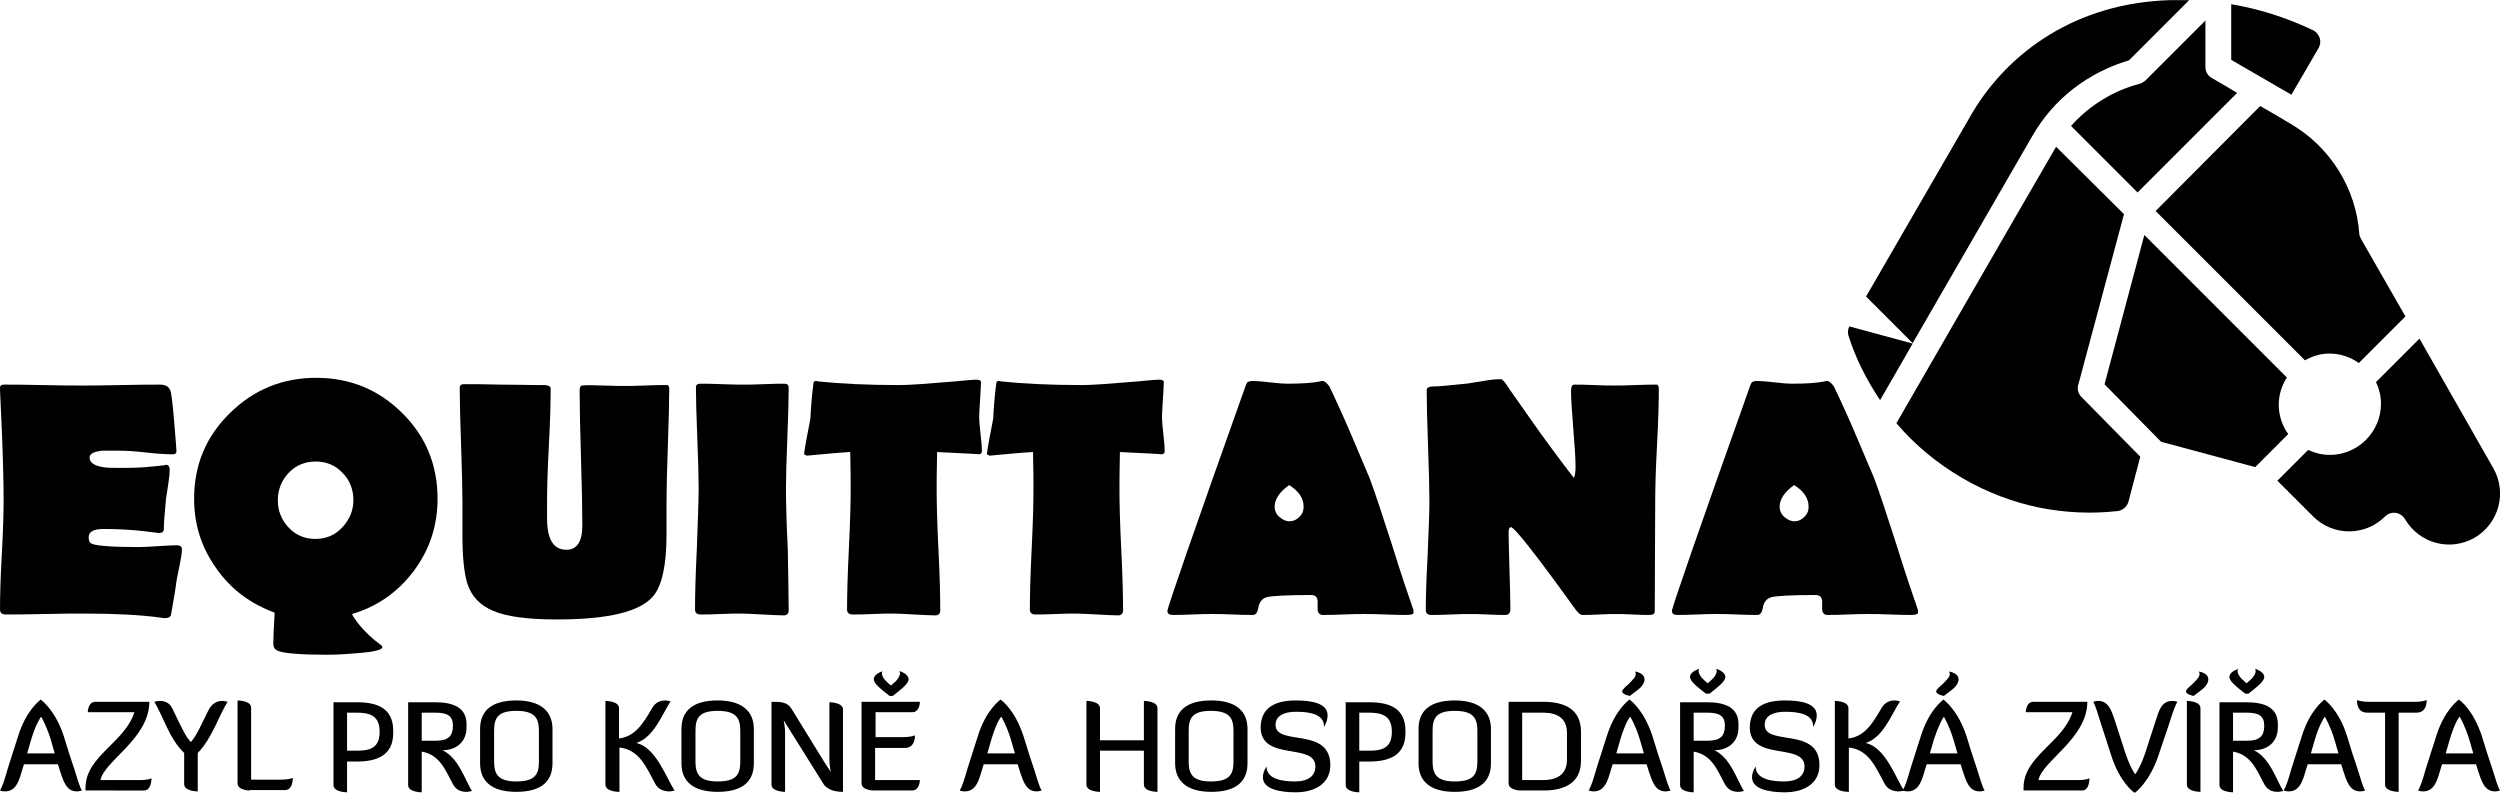
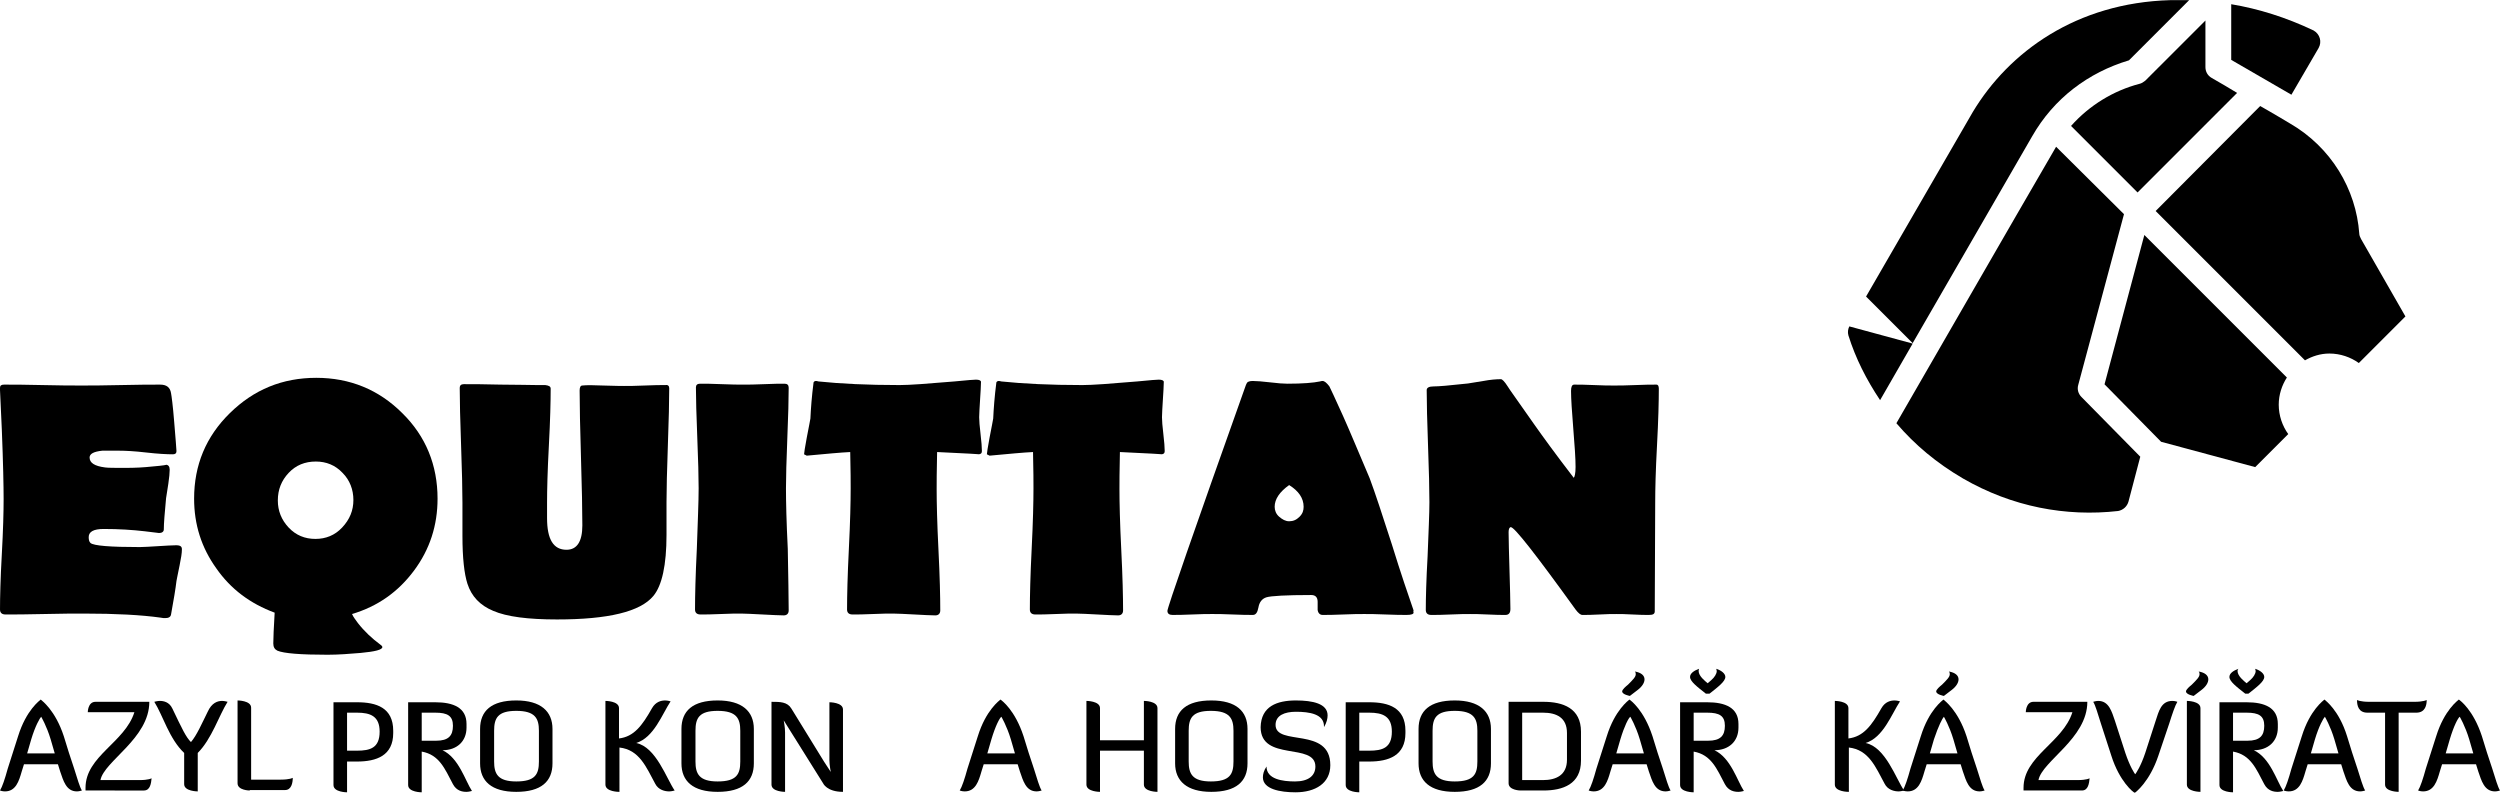
<svg xmlns="http://www.w3.org/2000/svg" version="1.1" x="0px" y="0px" viewBox="0 0 552.5 175.3" style="enable-background:new 0 0 552.5 175.3;">
  <style type="text/css">.fill{fill:#000;}</style>
  <g transform="translate(0,-280.067)">
    <path class="fill" d="M479.6,280.1c-20.7,0.6-35.6,11.4-43.6,24.7l-23.6,40.8l10.3,10.3l26.4-45.7c4.8-8.4,12.4-14.1,21.4-16.8 l13.3-13.3C482.4,280.1,481,280.1,479.6,280.1L479.6,280.1z M408.7,352.2c-0.3,0.6-0.4,1.3-0.2,2c1.6,5.1,4,9.8,7,14.3l7.2-12.5 L408.7,352.2z" />
    <path class="fill" d="M493.1,293.3c4.8,2.8,8.8,5.1,13.3,7.7l6-10.3c0.8-1.4,0.3-3.1-1.1-3.9c-6.1-2.9-12.2-4.8-18.2-5.8 L493.1,293.3z" />
    <path class="fill" d="M487.4,294.9c0,1,0.5,1.9,1.4,2.4c2.1,1.2,3.8,2.2,5.6,3.3l-22,22l-14.7-14.7c4.1-4.6,9.4-7.8,15.1-9.3 c0.5-0.1,0.9-0.4,1.3-0.7l13.3-13.3L487.4,294.9z" />
    <path class="fill" d="M499.5,303.5c2,1.1,4.3,2.5,6.5,3.8c9.2,5.3,14.7,14.6,15.4,24.4c0,0.4,0.2,0.8,0.4,1.2l9.8,17.1l-10.3,10.3 c-1.8-1.3-4.1-2.1-6.5-2.1c-2,0-3.8,0.6-5.4,1.5l-33-33L499.5,303.5L499.5,303.5z" />
    <path class="fill" d="M454.4,312.5c-11.8,20.3-23.5,40.7-35.3,61.1c4.1,4.8,8.9,8.8,14.7,12.2c10.9,6.3,22.8,8.5,34.3,7.2 c1.1-0.2,2-1,2.3-2.1l2.6-9.9L460,367.8c-0.7-0.7-1-1.7-0.7-2.7l10.1-37.7L454.4,312.5L454.4,312.5z" />
    <path class="fill" d="M505.4,363.5c-1.1,1.7-1.8,3.8-1.8,6c0,2.4,0.8,4.7,2.1,6.5l-7.3,7.3l-20.8-5.6L465.1,365l8.8-33L505.4,363.5z" />
-     <path class="fill" d="M551,383.5c3.1,5.4,1.3,12.2-4.1,15.4c-5.4,3.1-12.2,1.3-15.4-4.1c-0.9-1.6-3.1-1.9-4.4-0.6 c-4.4,4.4-11.5,4.4-15.9,0l-7.9-7.9l6.8-6.8c1.5,0.7,3.1,1.1,4.8,1.1c6.2,0,11.3-5.1,11.3-11.3c0-1.7-0.4-3.3-1.1-4.8l9.6-9.6 L551,383.5z" />
  </g>
  <g>
    <path d="M40.2,121.4c0,0.9-0.2,2-0.5,3.5c-0.4,2.1-0.7,3.3-0.7,3.5c-0.2,1.7-0.6,4.1-1.2,7.4c-0.1,0.6-0.6,0.8-1.3,0.8 c-0.2,0-0.6,0-1-0.1c-4.3-0.6-9.9-0.9-17-0.9c-1.9,0-4.8,0-8.7,0.1c-3.9,0.1-6.7,0.1-8.6,0.1c-0.8,0-1.2-0.4-1.2-1.1 c0-2.7,0.1-6.8,0.4-12.2c0.3-5.4,0.4-9.5,0.4-12.2c0-2.8-0.1-7.9-0.4-15.4c-0.1-1.9-0.2-4.8-0.4-8.7l0-0.5C0,85.2,0.3,85,0.9,85 c1.9,0,4.7,0,8.5,0.1c3.8,0.1,6.6,0.1,8.6,0.1c1.9,0,4.8,0,8.7-0.1c3.9-0.1,6.8-0.1,8.7-0.1c1.4,0,2.2,0.6,2.4,1.9 c0.1,0.5,0.4,2.6,0.7,6.4s0.5,5.9,0.5,6.4c0,0.5-0.3,0.7-0.8,0.7c-1.3,0-3.3-0.1-5.9-0.4c-2.6-0.3-4.6-0.4-6-0.4 c-2.2,0-3.4,0-3.7,0c-1.9,0.2-2.8,0.7-2.8,1.5c0,1.2,1.1,1.9,3.4,2.2c0.6,0.1,2.2,0.1,4.6,0.1c2,0,4-0.1,5.8-0.3 c2.5-0.2,3.5-0.4,3-0.4c0.6,0,0.9,0.4,0.9,1.1c0,0.7-0.1,1.7-0.3,3.1c-0.3,1.7-0.4,2.8-0.5,3.2c-0.3,3.2-0.5,5.6-0.5,6.9 c0,0.5-0.4,0.8-1.1,0.8c0.2,0-0.8-0.1-3.2-0.4c-2.6-0.3-5.6-0.5-9-0.5c-2.2,0-3.3,0.6-3.3,1.8c0,0.6,0.1,1,0.4,1.3 c0.7,0.6,4.3,0.9,10.9,0.9c0.9,0,2.2-0.1,4-0.2s3.1-0.2,4-0.2C39.9,120.5,40.2,120.8,40.2,121.4z" />
    <path d="M96.7,110.2c0,5.9-1.7,11.2-5.2,15.9c-3.5,4.7-8,7.9-13.7,9.6c0.3,0.7,0.8,1.3,1.3,2c1.4,1.8,3.1,3.4,5,4.8 c0.3,0.2,0.4,0.4,0.4,0.5c0,0.6-1.6,1-4.8,1.3c-2.4,0.2-4.9,0.4-7.3,0.4c-6,0-9.7-0.3-11.1-0.9c-0.6-0.3-0.9-0.8-0.9-1.6 c0-1.2,0.1-3.4,0.3-6.8c-5.4-2-9.7-5.2-12.9-9.8c-3.3-4.6-4.9-9.7-4.9-15.4c0-7.4,2.6-13.7,7.9-18.9c5.3-5.2,11.6-7.8,19.1-7.8 c7.4,0,13.8,2.6,19,7.8C94.1,96.4,96.7,102.8,96.7,110.2z M78.1,110.5c0-2.3-0.8-4.4-2.4-6c-1.6-1.7-3.6-2.5-5.9-2.5 c-2.4,0-4.4,0.8-6,2.5c-1.6,1.7-2.4,3.7-2.4,6.1c0,2.3,0.8,4.3,2.4,6c1.6,1.7,3.6,2.5,5.9,2.5s4.3-0.8,5.9-2.5 C77.3,114.8,78.1,112.8,78.1,110.5z" />
    <path d="M147.9,85.8c0,2.8-0.1,7-0.3,12.6c-0.2,5.6-0.3,9.8-0.3,12.6c0,0.8,0,2,0,3.6c0,1.6,0,2.8,0,3.6c0,6.7-1,11.2-2.9,13.5 c-2.9,3.5-10,5.2-21.3,5.2c-6.4,0-11.1-0.6-14.1-1.9c-2.9-1.2-4.8-3.2-5.7-6c-0.7-2.2-1.1-5.7-1.1-10.6c0-0.7,0-1.9,0-3.5 c0-1.6,0-2.9,0-3.8c0-2.8-0.1-7-0.3-12.7c-0.2-5.6-0.3-9.8-0.3-12.7c0-0.5,0.3-0.8,0.9-0.8c1.8,0,4.5,0,8.1,0.1 c3.6,0,6.3,0.1,8.1,0.1c1.5,0,2.1,0,1.8,0c0.8,0.1,1.2,0.3,1.2,0.8c0,2.8-0.1,7-0.4,12.6c-0.3,5.6-0.4,9.8-0.4,12.6 c0,0.3,0,0.9,0,1.6c0,0.8,0,1.4,0,1.8c0,4.7,1.4,7,4.3,7c2.3,0,3.5-1.8,3.5-5.4c0-3.3-0.1-8.2-0.3-14.9 c-0.2-6.6-0.3-11.6-0.3-14.9c0-0.7,0.2-1.1,0.6-1.1c0.9-0.1,2.4-0.1,4.5,0c2.9,0.1,4.5,0.1,4.7,0.1c1,0,2.5,0,4.6-0.1 c2-0.1,3.6-0.1,4.6-0.1C147.6,85,147.9,85.3,147.9,85.8z" />
    <path d="M174.3,134.9c0,0.7-0.4,1.1-1.1,1.1c-1,0-2.6-0.1-4.7-0.2c-2.1-0.1-3.7-0.2-4.7-0.2c-1,0-2.5,0-4.5,0.1 c-2,0.1-3.5,0.1-4.5,0.1c-0.8,0-1.2-0.4-1.2-1.1c0-3,0.1-7.4,0.4-13.4c0.2-6,0.4-10.4,0.4-13.4c0-2.5-0.1-6.2-0.3-11.2 c-0.2-5-0.3-8.7-0.3-11.1c0-0.5,0.3-0.8,0.9-0.8c1.1,0,2.7,0,4.8,0.1s3.8,0.1,4.8,0.1c1,0,2.5,0,4.6-0.1s3.5-0.1,4.5-0.1 c0.6,0,0.9,0.3,0.9,0.9c0,2.5-0.1,6.2-0.3,11.1c-0.2,5-0.3,8.7-0.3,11.1c0,3,0.1,7.4,0.4,13.4 C174.2,127.5,174.3,131.9,174.3,134.9z" />
    <path d="M217,99.7c0,0.5-0.3,0.7-0.8,0.7c0.6,0-2.4-0.2-9.1-0.5c-0.1,4.3-0.1,7-0.1,8.2c0,3,0.1,7.4,0.4,13.4s0.4,10.4,0.4,13.4 c0,0.7-0.4,1.1-1.1,1.1c-1,0-2.6-0.1-4.6-0.2c-2.1-0.1-3.6-0.2-4.7-0.2c-1,0-2.5,0-4.5,0.1c-2,0.1-3.5,0.1-4.5,0.1 c-0.8,0-1.2-0.4-1.2-1.1c0-3,0.1-7.4,0.4-13.4s0.4-10.4,0.4-13.4c0-1.2,0-3.9-0.1-8c-2.1,0.1-5.3,0.4-9.6,0.8 c-0.4-0.2-0.6-0.3-0.6-0.3c0-0.3,0.2-1.5,0.6-3.7c0.5-2.4,0.7-3.8,0.8-4.2c0.1-2.2,0.3-4.9,0.7-8c0.1-0.2,0.3-0.3,0.5-0.3 c0.1,0,0.3,0,0.6,0.1c4.8,0.5,10.8,0.8,17.9,0.8c2.2,0,6.2-0.3,12.1-0.8c3-0.3,4.5-0.4,4.8-0.4c0.7,0,1.1,0.2,1.1,0.5 c0,0.9-0.1,2.2-0.2,3.9c-0.1,1.8-0.2,3.1-0.2,3.9c0,0.8,0.1,2,0.3,3.7C216.9,97.6,217,98.9,217,99.7z" />
    <path d="M257.4,99.7c0,0.5-0.3,0.7-0.8,0.7c0.6,0-2.4-0.2-9.1-0.5c-0.1,4.3-0.1,7-0.1,8.2c0,3,0.1,7.4,0.4,13.4s0.4,10.4,0.4,13.4 c0,0.7-0.4,1.1-1.1,1.1c-1,0-2.6-0.1-4.6-0.2c-2.1-0.1-3.6-0.2-4.7-0.2c-1,0-2.5,0-4.5,0.1c-2,0.1-3.5,0.1-4.5,0.1 c-0.8,0-1.2-0.4-1.2-1.1c0-3,0.1-7.4,0.4-13.4s0.4-10.4,0.4-13.4c0-1.2,0-3.9-0.1-8c-2.1,0.1-5.3,0.4-9.6,0.8 c-0.4-0.2-0.6-0.3-0.6-0.3c0-0.3,0.2-1.5,0.6-3.7c0.5-2.4,0.7-3.8,0.8-4.2c0.1-2.2,0.3-4.9,0.7-8c0.1-0.2,0.3-0.3,0.5-0.3 c0.1,0,0.3,0,0.6,0.1c4.8,0.5,10.8,0.8,17.9,0.8c2.2,0,6.2-0.3,12.1-0.8c3-0.3,4.5-0.4,4.8-0.4c0.7,0,1.1,0.2,1.1,0.5 c0,0.9-0.1,2.2-0.2,3.9c-0.1,1.8-0.2,3.1-0.2,3.9c0,0.8,0.1,2,0.3,3.7C257.3,97.6,257.4,98.9,257.4,99.7z" />
    <path d="M312.4,135.4c0,0.3-0.5,0.5-1.5,0.5c-1,0-2.6,0-4.7-0.1c-2.1-0.1-3.7-0.1-4.7-0.1s-2.6,0-4.6,0.1 c-2.1,0.1-3.6,0.1-4.6,0.1c-0.6,0-1-0.4-1.1-1.1c0,0,0-0.6,0-1.8c0-1-0.5-1.5-1.4-1.5c-5.6,0-8.9,0.2-9.9,0.5 c-1,0.3-1.6,1.1-1.8,2.3c-0.2,1.1-0.6,1.6-1.2,1.6c-1,0-2.5,0-4.5-0.1c-2-0.1-3.5-0.1-4.5-0.1c-1,0-2.4,0-4.4,0.1 c-2,0.1-3.4,0.1-4.4,0.1c-0.7,0-1.1-0.3-1.1-0.9c0-0.7,5.7-17.2,17.2-49.5c0.2-0.6,0.4-1,0.6-1.1c0.2-0.1,0.5-0.2,1.1-0.2 c0.8,0,2.1,0.1,3.8,0.3c1.7,0.2,2.9,0.3,3.8,0.3c3.4,0,5.8-0.2,7.2-0.5c0.3-0.1,0.5-0.1,0.6-0.1c0.4,0,0.9,0.4,1.5,1.2 c0.2,0.4,1.2,2.5,3,6.5c1.4,3.1,3.3,7.7,5.9,13.8c1.2,3.2,2.8,8.1,4.9,14.6c2,6.5,3.7,11.4,4.8,14.6 C312.3,135.2,312.4,135.3,312.4,135.4z M288.1,112c0-1.9-1.1-3.5-3.2-4.8c-2.1,1.5-3.2,3.1-3.2,4.8c0,0.8,0.3,1.6,1,2.2 s1.4,1,2.2,1c0.9,0,1.6-0.3,2.3-1S288.1,112.8,288.1,112z" />
    <path d="M366.6,85.9c0,2.8-0.1,6.9-0.4,12.5c-0.3,5.6-0.4,9.7-0.4,12.5l-0.1,24.2c0,0.6-0.4,0.8-1.3,0.8c-0.8,0-2,0-3.6-0.1 c-1.6-0.1-2.8-0.1-3.6-0.1c-0.8,0-2.1,0-3.7,0.1c-1.7,0.1-2.9,0.1-3.8,0.1c-0.4,0-0.9-0.4-1.5-1.2c-8.8-12.2-13.5-18.2-14.3-18.2 c-0.3,0-0.5,0.4-0.5,1.1c0,1.9,0.1,4.7,0.2,8.5c0.1,3.8,0.2,6.6,0.2,8.5c0,0.9-0.4,1.3-1.1,1.3c-0.9,0-2.2,0-3.9-0.1 c-1.8-0.1-3.1-0.1-3.9-0.1c-0.9,0-2.4,0-4.3,0.1c-1.9,0.1-3.3,0.1-4.3,0.1c-0.8,0-1.2-0.4-1.2-1.1c0-2.6,0.1-6.6,0.4-11.9 c0.2-5.3,0.4-9.3,0.4-11.9c0-2.8-0.1-6.9-0.3-12.4s-0.3-9.6-0.3-12.4c0-0.5,0.5-0.8,1.5-0.8c1.1,0,3.5-0.2,7.1-0.6 c0.5,0,1.8-0.3,3.9-0.6c1.6-0.3,2.9-0.4,3.9-0.4c0.3,0,0.8,0.5,1.5,1.6c0.4,0.7,2.4,3.4,5.8,8.3c1.9,2.7,4.8,6.7,8.8,11.9 c0.2-0.2,0.4-1,0.4-2.4c0-1.9-0.2-4.7-0.5-8.4c-0.3-3.8-0.5-6.6-0.5-8.4c0-0.9,0.2-1.4,0.7-1.4c1,0,2.4,0,4.4,0.1 c1.9,0.1,3.4,0.1,4.4,0.1c1,0,2.6,0,4.7-0.1c2.1-0.1,3.6-0.1,4.7-0.1C366.4,85,366.6,85.3,366.6,85.9z" />
-     <path d="M423.9,135.4c0,0.3-0.5,0.5-1.5,0.5c-1,0-2.6,0-4.7-0.1c-2.1-0.1-3.7-0.1-4.7-0.1s-2.6,0-4.6,0.1 c-2.1,0.1-3.6,0.1-4.6,0.1c-0.6,0-1-0.4-1.1-1.1c0,0,0-0.6,0-1.8c0-1-0.5-1.5-1.4-1.5c-5.6,0-8.9,0.2-9.9,0.5 c-1,0.3-1.6,1.1-1.8,2.3c-0.2,1.1-0.6,1.6-1.2,1.6c-1,0-2.5,0-4.5-0.1c-2-0.1-3.5-0.1-4.5-0.1c-1,0-2.4,0-4.4,0.1 c-2,0.1-3.4,0.1-4.4,0.1c-0.7,0-1.1-0.3-1.1-0.9c0-0.7,5.7-17.2,17.2-49.5c0.2-0.6,0.4-1,0.6-1.1c0.2-0.1,0.5-0.2,1.1-0.2 c0.8,0,2.1,0.1,3.8,0.3c1.7,0.2,2.9,0.3,3.8,0.3c3.4,0,5.8-0.2,7.2-0.5c0.3-0.1,0.5-0.1,0.6-0.1c0.4,0,0.9,0.4,1.5,1.2 c0.2,0.4,1.2,2.5,3,6.5c1.4,3.1,3.3,7.7,5.9,13.8c1.2,3.2,2.8,8.1,4.9,14.6c2,6.5,3.7,11.4,4.8,14.6 C423.8,135.2,423.9,135.3,423.9,135.4z M399.7,112c0-1.9-1.1-3.5-3.2-4.8c-2.1,1.5-3.2,3.1-3.2,4.8c0,0.8,0.3,1.6,1,2.2 s1.4,1,2.2,1c0.9,0,1.6-0.3,2.3-1S399.7,112.8,399.7,112z" />
  </g>
  <g>
    <path d="M14.1,162.7c0.7,2.4,1.5,4.8,2.3,7.2c0.7,2.2,1.2,4,1.7,4.8c0,0-0.6,0.2-1.1,0.2c-2.4,0-3-2.4-3.7-4.4l-0.5-1.6H5.3 l-0.5,1.6c-0.6,2.1-1.3,4.4-3.7,4.4c-0.6,0-1.1-0.2-1.1-0.2c0.5-0.8,1.1-2.6,1.7-4.8c0.8-2.4,1.5-4.8,2.3-7.2 c1.8-5.8,4.8-7.9,5-8.1C9.2,154.8,12.2,156.9,14.1,162.7z M6.9,163.4L6,166.5h6.1l-0.9-3.1c-0.9-3-2.1-5-2.1-5 C8.8,158.7,7.8,160.4,6.9,163.4z" />
    <path d="M18.9,174.7c0-0.2,0-0.4,0-0.6c0-7,8.7-10,10.8-16.7H19.4c0,0,0-2.3,1.7-2.3h11.9c0,8.1-10,13.1-10.8,17.3h8.6 c2.1,0,2.7-0.4,2.7-0.4c-0.1,1.1-0.3,2.7-1.7,2.7H18.9z" />
    <path d="M40.7,166.4c-3.3-3.1-4.7-8.3-6.6-11.3c0,0,0.7-0.2,1.2-0.2c0.8,0,2.1,0.2,2.8,1.7c2.2,4.6,3,6.3,4.1,7.4 c1.3-1.5,2.5-4.3,3.7-6.7c0.9-2,2.2-2.4,3.2-2.4c0.5,0,1.2,0.2,1.2,0.2c-1.9,3-3.5,8.2-6.6,11.3v8.5c0,0-3,0-3-1.6V166.4z" />
    <path d="M55.2,174.7c0,0-2.7,0-2.7-1.6v-18.3c0,0,3,0,3,1.6v15.9H62c2.1,0,2.7-0.4,2.7-0.4c0,1.1-0.3,2.7-1.7,2.7H55.2z" />
    <path d="M73.7,155.2h5.2c4.3,0,8,1.2,8,6.3v0.5c0,5-3.7,6.3-8,6.3h-2.2v6.8c0,0-3,0-3-1.6V155.2z M76.7,157.5v8.4h2.2 c2.9,0,5-0.6,5-4.2c0-3.4-2-4.2-5-4.2H76.7z" />
    <path d="M97.8,165.8c3.6,1.7,5,6.7,6.5,9c0,0-0.7,0.2-1.2,0.2c-0.9,0-2.2-0.2-3-1.7c-1.8-3.4-3-6.5-6.9-7.2v9c0,0-3,0-3-1.6v-18.3 h6c4,0,6.9,1.2,6.9,4.8v0.8C103.1,163.9,100.9,165.8,97.8,165.8z M93.2,157.5v6.2h3.2c2.7,0,3.7-1.1,3.7-3.3 c0-2.2-1.2-2.9-3.9-2.9H93.2z" />
    <path d="M122.1,168.7c0,4-2.5,6.3-8,6.3c-5.5,0-8-2.4-8-6.3v-7.6c0-4,2.5-6.3,8-6.3c5.4,0,8,2.4,8,6.3V168.7z M119.1,161.5 c0-2.7-0.8-4.4-5-4.4c-4.1,0-4.9,1.6-4.9,4.4v6.8c0,2.7,0.8,4.4,4.9,4.4c4.2,0,5-1.6,5-4.4V161.5z" />
    <path d="M136.8,175c0,0-3,0-3-1.6v-18.5c0,0,3,0,3,1.6v6.7c3.3-0.4,5.1-2.8,7.3-6.7c0.8-1.4,2-1.7,2.9-1.7c0.6,0,1.2,0.2,1.2,0.2 c-1.9,2.9-3.7,8-7.6,9.2c4.4,0.9,6.7,7.9,8.5,10.5c0,0-0.7,0.2-1.2,0.2c-0.9,0-2.4-0.3-3.1-1.7c-2-3.7-3.5-7.5-7.9-8V175z" />
    <path d="M166.6,168.7c0,4-2.5,6.3-8,6.3c-5.5,0-8-2.4-8-6.3v-7.6c0-4,2.5-6.3,8-6.3c5.4,0,8,2.4,8,6.3V168.7z M163.6,161.5 c0-2.7-0.8-4.4-5-4.4c-4.1,0-4.9,1.6-4.9,4.4v6.8c0,2.7,0.8,4.4,4.9,4.4c4.2,0,5-1.6,5-4.4V161.5z" />
    <path d="M182.1,168.3l1.5,2.3c0,0-0.3-1.5-0.3-2.6v-12.8c0,0,3,0,3,1.6V175c-3.6,0-4.4-1.9-4.4-1.9l-8.7-13.9c0,0,0.3,1.5,0.3,2.7 V175c0,0-3,0-3-1.6v-18.3c1.9,0,3.5,0,4.4,1.5L182.1,168.3z" />
-     <path d="M193.4,165.3v7.1h9.9c0,0.1-0.1,2.3-1.7,2.3h-8.5c0,0-2.7,0-2.7-1.6v-18h12.9c0,0,0,2.3-1.7,2.3h-8.1v5.5h6 c2.1,0,2.7-0.4,2.7-0.4c0,1.1-0.3,2.8-2.3,2.8H193.4z M194.9,148.8c0,1.1,1.4,2.2,2,2.7l0.8-0.7c0.7-0.6,1.2-1.4,1.2-2 c0-0.2-0.1-0.3-0.1-0.5c1.2,0.4,2,1.1,2,1.8c0,1-1.6,2.2-3.5,3.7h-0.7c-1.9-1.5-3.5-2.7-3.5-3.7c0-0.8,0.9-1.4,2-1.8 C194.9,148.4,194.9,148.6,194.9,148.8z" />
    <path d="M226.2,162.7c0.7,2.4,1.5,4.8,2.3,7.2c0.7,2.2,1.2,4,1.7,4.8c0,0-0.6,0.2-1.1,0.2c-2.4,0-3-2.4-3.7-4.4l-0.5-1.6h-7.5 l-0.5,1.6c-0.6,2.1-1.3,4.4-3.7,4.4c-0.6,0-1.1-0.2-1.1-0.2c0.5-0.8,1.1-2.6,1.7-4.8c0.8-2.4,1.5-4.8,2.3-7.2 c1.8-5.8,4.8-7.9,5-8.1C221.4,154.8,224.3,156.9,226.2,162.7z M219.1,163.4l-0.9,3.1h6.1l-0.9-3.1c-0.9-3-2.1-5-2.1-5 C220.9,158.7,220,160.4,219.1,163.4z" />
    <path d="M252.8,165.9h-9.7v9.1c0,0-3,0-3-1.6v-18.5c0,0,3,0,3,1.6v7.1h9.7v-8.7c0,0,3,0,3,1.6V175c0,0-3,0-3-1.6V165.9z" />
    <path d="M275.7,168.7c0,4-2.5,6.3-8,6.3c-5.4,0-8-2.4-8-6.3v-7.6c0-4,2.5-6.3,8-6.3c5.5,0,8,2.4,8,6.3V168.7z M272.6,161.5 c0-2.7-0.8-4.4-5-4.4c-4.1,0-4.9,1.6-4.9,4.4v6.8c0,2.7,0.8,4.4,4.9,4.4c4.2,0,5-1.6,5-4.4V161.5z" />
    <path d="M286.4,154.8c3.7,0,7,0.7,7,3.3c0,0.7-0.2,1.6-0.8,2.6c0-0.1,0-0.1,0-0.2c0-2.7-3.2-3.2-6.2-3.2c-2.5,0-4.5,0.8-4.5,2.9 c0,4.8,12.1,0.3,12.1,8.9c0,4-3.3,6-7.7,6c-3.4,0-7.2-0.7-7.2-3.3c0-0.7,0.2-1.5,0.8-2.4c0,2.8,3.5,3.3,6.3,3.3 c3,0,4.5-1.3,4.5-3.3c0-5.4-12.1-1-12.1-8.7C278.7,156.1,282.2,154.8,286.4,154.8z" />
    <path d="M297.4,155.2h5.2c4.3,0,8,1.2,8,6.3v0.5c0,5-3.7,6.3-8,6.3h-2.2v6.8c0,0-3,0-3-1.6V155.2z M300.4,157.5v8.4h2.2 c2.9,0,5-0.6,5-4.2c0-3.4-2-4.2-5-4.2H300.4z" />
    <path d="M329.5,168.7c0,4-2.5,6.3-8,6.3c-5.5,0-8-2.4-8-6.3v-7.6c0-4,2.5-6.3,8-6.3c5.4,0,8,2.4,8,6.3V168.7z M326.5,161.5 c0-2.7-0.8-4.4-5-4.4c-4.1,0-4.9,1.6-4.9,4.4v6.8c0,2.7,0.8,4.4,4.9,4.4c4.2,0,5-1.6,5-4.4V161.5z" />
    <path d="M336,174.7c-0.2,0-2.6-0.1-2.6-1.6v-18h7.7c4.3,0,8.3,1.4,8.3,6.6v6.4c0,5.2-4,6.6-8.3,6.6H336z M336.4,157.5v14.9h4.6 c2.9,0,5.3-1.1,5.3-4.5V162c0-3.4-2.3-4.5-5.3-4.5H336.4z" />
    <path d="M365.2,162.7c0.7,2.4,1.5,4.8,2.3,7.2c0.7,2.2,1.2,4,1.7,4.8c0,0-0.6,0.2-1.1,0.2c-2.4,0-3-2.4-3.7-4.4l-0.5-1.6h-7.5 l-0.5,1.6c-0.6,2.1-1.3,4.4-3.7,4.4c-0.6,0-1.1-0.2-1.1-0.2c0.5-0.8,1.1-2.6,1.7-4.8c0.8-2.4,1.5-4.8,2.3-7.2 c1.8-5.8,4.8-7.9,5-8.1C360.4,154.8,363.3,156.9,365.2,162.7z M358.1,163.4l-0.9,3.1h6.1l-0.9-3.1c-0.9-3-2.1-5-2.1-5 C359.9,158.7,359,160.4,358.1,163.4z M361.9,152.5l-1.7,1.3c0,0-1.7-0.3-1.7-1c0-0.4,0.8-1.1,1.3-1.5c1.1-1.1,1.7-1.7,1.7-2.3 c0-0.2,0-0.4-0.2-0.6C364.2,148.9,363.9,151,361.9,152.5z" />
    <path d="M378.9,165.8c3.6,1.7,5,6.7,6.5,9c0,0-0.7,0.2-1.2,0.2c-0.9,0-2.2-0.2-3-1.7c-1.8-3.4-3-6.5-6.9-7.2v9c0,0-3,0-3-1.6 v-18.3h6c4,0,6.9,1.2,6.9,4.8v0.8C384.2,163.9,382,165.8,378.9,165.8z M375.4,148.3c0,1.1,1.4,2.2,2,2.7l0.8-0.7 c0.7-0.6,1.2-1.4,1.2-2c0-0.2-0.1-0.3-0.1-0.5c1.2,0.4,2,1.1,2,1.8c0,1-1.6,2.2-3.5,3.7H377c-1.9-1.5-3.5-2.7-3.5-3.7 c0-0.8,0.9-1.4,2-1.8C375.4,148,375.4,148.2,375.4,148.3z M374.3,157.5v6.2h3.2c2.7,0,3.7-1.1,3.7-3.3c0-2.2-1.2-2.9-3.9-2.9 H374.3z" />
-     <path d="M394.5,154.8c3.7,0,7,0.7,7,3.3c0,0.7-0.2,1.6-0.8,2.6c0-0.1,0-0.1,0-0.2c0-2.7-3.2-3.2-6.2-3.2c-2.5,0-4.5,0.8-4.5,2.9 c0,4.8,12.1,0.3,12.1,8.9c0,4-3.3,6-7.7,6c-3.4,0-7.2-0.7-7.2-3.3c0-0.7,0.2-1.5,0.8-2.4c0,2.8,3.5,3.3,6.3,3.3 c3,0,4.5-1.3,4.5-3.3c0-5.4-12.1-1-12.1-8.7C386.8,156.1,390.2,154.8,394.5,154.8z" />
    <path d="M408.5,175c0,0-3,0-3-1.6v-18.5c0,0,3,0,3,1.6v6.7c3.3-0.4,5.1-2.8,7.3-6.7c0.8-1.4,2-1.7,2.9-1.7c0.6,0,1.2,0.2,1.2,0.2 c-1.9,2.9-3.7,8-7.6,9.2c4.4,0.9,6.7,7.9,8.5,10.5c0,0-0.7,0.2-1.2,0.2c-0.9,0-2.4-0.3-3.1-1.7c-2-3.7-3.5-7.5-7.9-8V175z" />
    <path d="M434.6,162.7c0.7,2.4,1.5,4.8,2.3,7.2c0.7,2.2,1.2,4,1.7,4.8c0,0-0.6,0.2-1.1,0.2c-2.4,0-3-2.4-3.7-4.4l-0.5-1.6h-7.5 l-0.5,1.6c-0.6,2.1-1.3,4.4-3.7,4.4c-0.6,0-1.1-0.2-1.1-0.2c0.5-0.8,1.1-2.6,1.7-4.8c0.8-2.4,1.5-4.8,2.3-7.2 c1.8-5.8,4.8-7.9,5-8.1C429.7,154.8,432.7,156.9,434.6,162.7z M427.4,163.4l-0.9,3.1h6.1l-0.9-3.1c-0.9-3-2.1-5-2.1-5 C429.3,158.7,428.4,160.4,427.4,163.4z M431.3,152.5l-1.7,1.3c0,0-1.7-0.3-1.7-1c0-0.4,0.8-1.1,1.3-1.5c1.1-1.1,1.7-1.7,1.7-2.3 c0-0.2,0-0.4-0.2-0.6C433.6,148.9,433.3,151,431.3,152.5z" />
    <path d="M447.2,174.7c0-0.2,0-0.4,0-0.6c0-7,8.7-10,10.8-16.7h-10.3c0,0,0-2.3,1.7-2.3h11.9c0,8.1-10,13.1-10.8,17.3h8.6 c2.1,0,2.7-0.4,2.7-0.4c-0.1,1.1-0.3,2.7-1.7,2.7H447.2z" />
    <path d="M466.6,167l-2.3-7.1c-0.7-2.2-1.2-4-1.7-4.8c0,0,0.6-0.2,1.1-0.2c2.4,0,3,2.4,3.7,4.4l2.3,7.1c1,3,2.1,4.7,2.2,4.7 c0.2-0.3,1.2-1.7,2.2-4.7l2.3-7.1c0.7-2.1,1.2-4.4,3.7-4.4c0.6,0,1.1,0.2,1.1,0.2c-0.5,0.8-1.1,2.6-1.8,4.8L477,167 c-1.9,5.7-5,8.1-5.2,8.2C471.5,175.2,468.4,172.7,466.6,167z" />
    <path d="M486.5,152.5l-1.7,1.3c0,0-1.7-0.3-1.7-1c0-0.4,0.8-1.1,1.3-1.5c1.1-1.1,1.7-1.7,1.7-2.3c0-0.2,0-0.4-0.2-0.6 C488.8,148.9,488.5,151,486.5,152.5z M483.3,154.9c0,0,3,0,3,1.6V175c0,0-3,0-3-1.6V154.9z" />
    <path d="M498.1,165.8c3.6,1.7,5,6.7,6.5,9c0,0-0.7,0.2-1.2,0.2c-0.9,0-2.2-0.2-3-1.7c-1.8-3.4-3-6.5-6.9-7.2v9c0,0-3,0-3-1.6 v-18.3h6c4,0,6.9,1.2,6.9,4.8v0.8C503.4,163.9,501.2,165.8,498.1,165.8z M494.5,148.3c0,1.1,1.4,2.2,2,2.7l0.8-0.7 c0.7-0.6,1.2-1.4,1.2-2c0-0.2-0.1-0.3-0.1-0.5c1.2,0.4,2,1.1,2,1.8c0,1-1.6,2.2-3.5,3.7h-0.7c-1.9-1.5-3.5-2.7-3.5-3.7 c0-0.8,0.9-1.4,2-1.8C494.5,148,494.5,148.2,494.5,148.3z M493.5,157.5v6.2h3.2c2.7,0,3.7-1.1,3.7-3.3c0-2.2-1.2-2.9-3.9-2.9 H493.5z" />
    <path d="M518.7,162.7c0.7,2.4,1.5,4.8,2.3,7.2c0.7,2.2,1.2,4,1.7,4.8c0,0-0.6,0.2-1.1,0.2c-2.4,0-3-2.4-3.7-4.4l-0.5-1.6H510 l-0.5,1.6c-0.6,2.1-1.3,4.4-3.7,4.4c-0.6,0-1.1-0.2-1.1-0.2c0.5-0.8,1.1-2.6,1.7-4.8c0.8-2.4,1.5-4.8,2.3-7.2 c1.8-5.8,4.8-7.9,5-8.1C513.9,154.8,516.9,156.9,518.7,162.7z M511.6,163.4l-0.9,3.1h6.1l-0.9-3.1c-0.9-3-2.1-5-2.1-5 C513.5,158.7,512.5,160.4,511.6,163.4z" />
    <path d="M530.1,157.5V175c0,0-3,0-3-1.6v-15.9h-3.9c-2,0-2.3-1.6-2.3-2.8c0,0,0.7,0.4,2.7,0.4h10c2,0,2.7-0.4,2.7-0.4 c0,1.1-0.3,2.8-2.3,2.8H530.1z" />
    <path d="M548.5,162.7c0.7,2.4,1.5,4.8,2.3,7.2c0.7,2.2,1.2,4,1.7,4.8c0,0-0.6,0.2-1.1,0.2c-2.4,0-3-2.4-3.7-4.4l-0.5-1.6h-7.5 l-0.5,1.6c-0.6,2.1-1.3,4.4-3.7,4.4c-0.6,0-1.1-0.2-1.1-0.2c0.5-0.8,1.1-2.6,1.7-4.8c0.8-2.4,1.5-4.8,2.3-7.2 c1.8-5.8,4.8-7.9,5-8.1C543.7,154.8,546.6,156.9,548.5,162.7z M541.4,163.4l-0.9,3.1h6.1l-0.9-3.1c-0.9-3-2.1-5-2.1-5 C543.2,158.7,542.3,160.4,541.4,163.4z" />
  </g>
</svg>